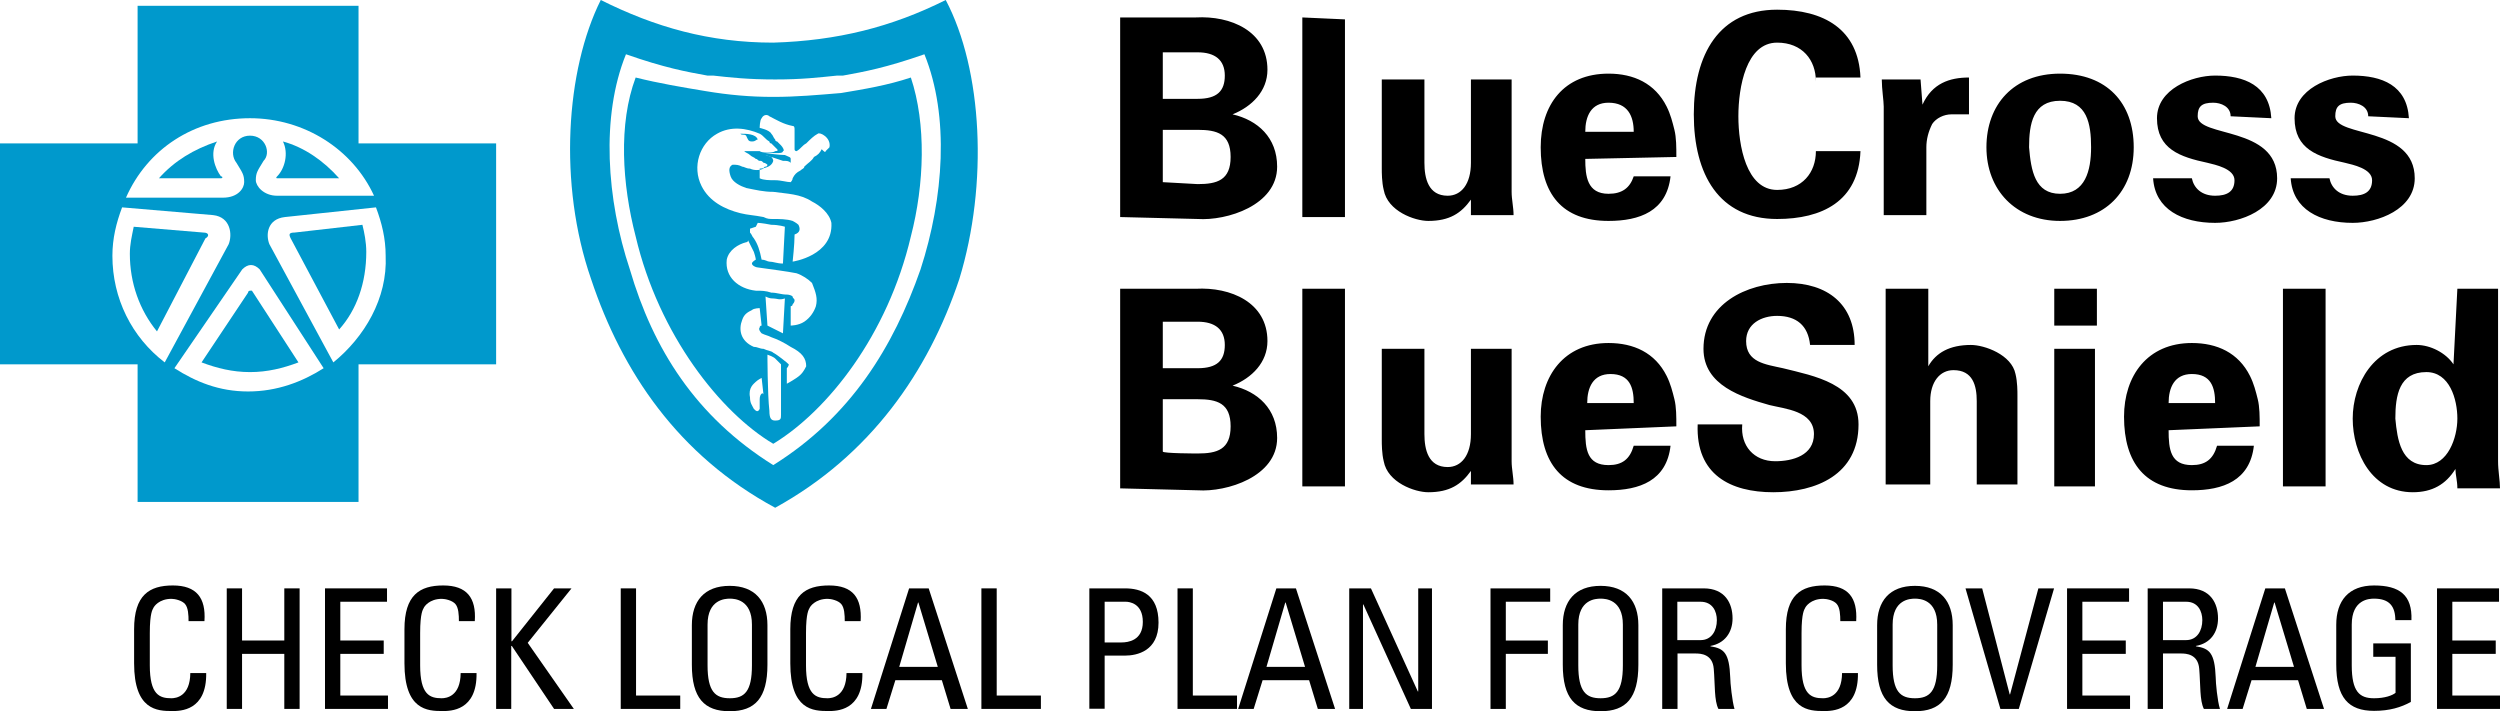
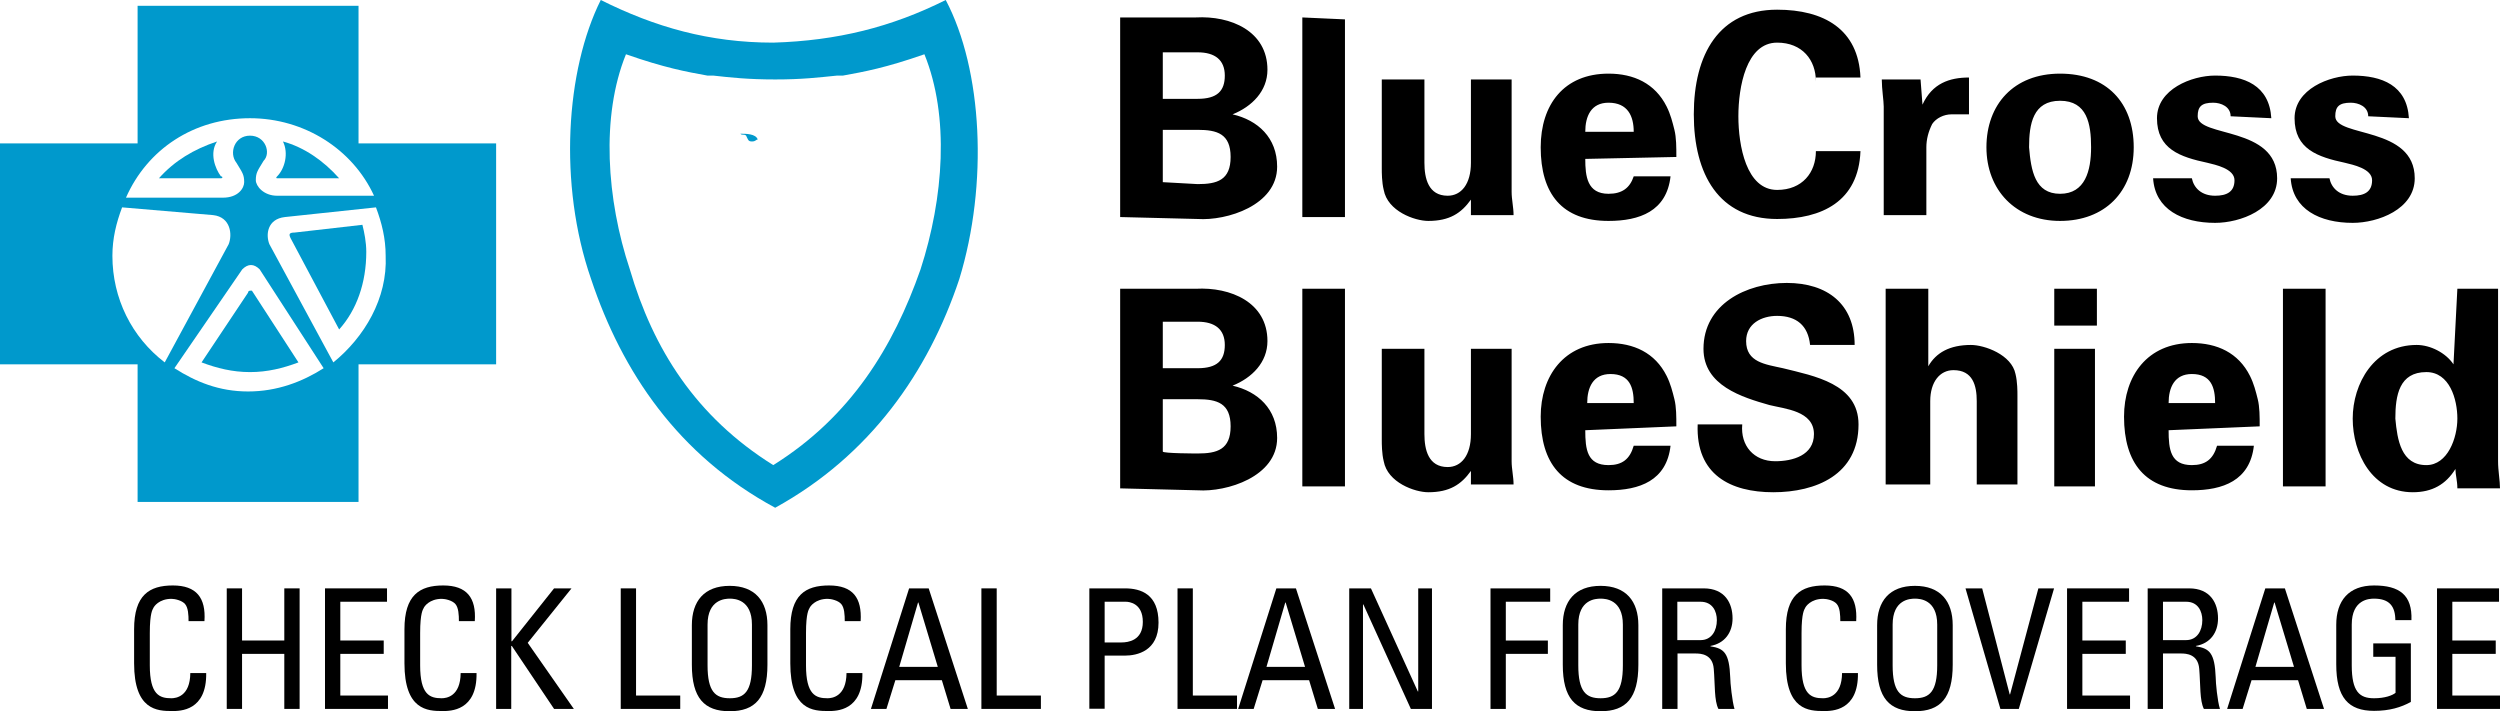
<svg xmlns="http://www.w3.org/2000/svg" id="Layer_2" data-name="Layer 2" viewBox="0 0 129 36.7">
  <defs>
    <style>
      .cls-1, .cls-2 {
        fill: #09c;
      }

      .cls-2 {
        fill-rule: evenodd;
      }
    </style>
  </defs>
  <g id="Layer_2-2" data-name="Layer 2">
    <g id="Layer_2-2" data-name="Layer 2-2">
      <path d="m57.8,11.2V.9h3.9c1.8-.1,3.7.7,3.7,2.7,0,1.1-.8,1.9-1.8,2.3,1.3.3,2.3,1.2,2.3,2.7,0,2-2.6,2.8-4.1,2.7l-4-.1h0Zm4-6.1c1,0,1.4-.4,1.4-1.2s-.5-1.2-1.4-1.2h-1.8v2.4h1.8Zm0,4.4c1,0,1.7-.2,1.7-1.4s-.7-1.4-1.7-1.4h-1.8v2.7l1.8.1c0-.1,0,0,0,0Zm7.6-8.5v10.2h-2.2V.9l2.2.1h0Zm6.5,9.3c-.5.7-1.1,1.1-2.2,1.1-.7,0-2.1-.5-2.3-1.6-.1-.4-.1-.9-.1-1.1v-4.6h2.2v4.3c0,.8.2,1.7,1.2,1.7.7,0,1.2-.6,1.2-1.7v-4.3h2.1v5.8c0,.4.1.8.1,1.2h-2.2s0-.8,0-.8Zm5.9-2.1c0,.9.1,1.8,1.2,1.8.7,0,1.1-.3,1.3-.9h1.9c-.2,1.8-1.6,2.3-3.2,2.3-2.4,0-3.5-1.4-3.5-3.8,0-2.2,1.2-3.8,3.5-3.8,1.3,0,2.4.5,3,1.7.2.4.3.8.4,1.2s.1.9.1,1.4l-4.7.1h0Zm2.5-1.4c0-.8-.3-1.5-1.3-1.5-.9,0-1.2.7-1.2,1.5h2.5Zm9.4-2.6c0-1.1-.7-2-2-2-1.6,0-2,2.3-2,3.8s.4,3.8,2,3.8c1.3,0,2-.9,2-2h2.3c-.1,2.6-2,3.5-4.3,3.5-3,0-4.3-2.3-4.3-5.4s1.3-5.4,4.3-5.4c2.4,0,4.2,1,4.3,3.5h-2.3v.2Zm5.4-.1l.1,1.3c.5-1.1,1.4-1.4,2.4-1.4v1.9h-.9c-.4,0-.8.2-1,.5-.2.4-.3.8-.3,1.2v3.5h-2.2v-5.6c0-.3-.1-.9-.1-1.4h2Zm7.2,7.3c-2.3,0-3.8-1.6-3.8-3.8s1.4-3.8,3.8-3.8,3.8,1.5,3.8,3.8-1.5,3.8-3.8,3.8Zm0-1.4c1.3,0,1.6-1.2,1.6-2.4s-.2-2.4-1.6-2.4-1.6,1.2-1.6,2.4c.1,1.2.3,2.4,1.6,2.4Zm8.8-4c0-.5-.5-.7-.9-.7-.6,0-.8.2-.8.7,0,1.1,4.1.5,4.1,3.2,0,1.6-1.9,2.3-3.2,2.3-1.7,0-3.1-.7-3.2-2.3h2c.1.5.5.9,1.2.9.6,0,1-.2,1-.8s-1-.8-1.4-.9c-1.4-.3-2.6-.7-2.6-2.3,0-1.5,1.8-2.2,3-2.2,1.5,0,2.8.5,2.9,2.2l-2.1-.1h0Zm7.1,0c0-.5-.5-.7-.9-.7-.6,0-.8.2-.8.7,0,1.1,4.1.5,4.1,3.2,0,1.6-1.9,2.3-3.2,2.3-1.7,0-3.1-.7-3.2-2.3h2c.1.5.5.9,1.2.9.6,0,1-.2,1-.8s-1-.8-1.4-.9c-1.4-.3-2.6-.7-2.6-2.3,0-1.5,1.8-2.2,3-2.2,1.5,0,2.8.5,2.9,2.2l-2.1-.1h0c.1,0,0,0,0,0ZM57.8,25.2v-10.3h3.9c1.8-.1,3.7.7,3.7,2.7,0,1.1-.8,1.9-1.8,2.3,1.3.3,2.3,1.2,2.3,2.7,0,2-2.6,2.8-4.1,2.7l-4-.1h0Zm4-6.2c1,0,1.4-.4,1.4-1.2s-.5-1.2-1.4-1.2h-1.8v2.4h1.8Zm0,4.4c1,0,1.7-.2,1.7-1.4s-.7-1.4-1.7-1.4h-1.8v2.7c0,.1,1.8.1,1.8.1Zm7.6-8.5v10.2h-2.2v-10.2s2.2,0,2.2,0Zm6.5,9.4c-.5.7-1.1,1.1-2.2,1.1-.7,0-2.1-.5-2.3-1.6-.1-.4-.1-.9-.1-1.1v-4.7h2.2v4.4c0,.8.2,1.7,1.2,1.7.7,0,1.2-.6,1.2-1.7v-4.4h2.1v5.8c0,.4.1.8.1,1.2h-2.2c0,.1,0-.7,0-.7Zm5.9-2.1c0,1,.1,1.8,1.2,1.8.7,0,1.1-.3,1.3-1h1.9c-.2,1.8-1.6,2.3-3.2,2.3-2.4,0-3.5-1.4-3.5-3.8,0-2.1,1.2-3.8,3.5-3.8,1.3,0,2.4.5,3,1.7.2.4.3.8.4,1.2s.1.9.1,1.4l-4.7.2h0Zm2.5-1.4c0-.8-.2-1.5-1.2-1.5-.9,0-1.2.7-1.2,1.5,0,0,2.4,0,2.4,0Zm9.1-3c-.1-1-.7-1.5-1.7-1.5-.8,0-1.6.4-1.6,1.3,0,1.1,1,1.2,1.9,1.4,1.6.4,3.9.8,3.9,2.9,0,2.6-2.2,3.5-4.4,3.5s-4-.9-3.9-3.5h2.3c-.1,1.1.6,1.9,1.7,1.9.9,0,2-.3,2-1.4,0-1.2-1.5-1.3-2.3-1.5-1.4-.4-3.4-1-3.4-2.9,0-2.3,2.2-3.4,4.3-3.4s3.5,1.1,3.5,3.2h-2.3Zm3.9,7.4v-10.3h2.2v4c.4-.7,1.1-1.1,2.2-1.1.7,0,2.1.5,2.3,1.5.1.4.1.9.1,1.1v4.6h-2.1v-4.3c0-.8-.2-1.6-1.2-1.6-.7,0-1.2.6-1.2,1.6v4.3h-2.3v.2Zm10.9-10.3v1.9h-2.2v-1.9h2.2Zm-.1,3.1v7.1h-2.1v-7.1h2.1Zm3.8,4.2c0,1,.1,1.8,1.2,1.8.7,0,1.1-.3,1.3-1h1.9c-.2,1.8-1.6,2.3-3.2,2.3-2.4,0-3.5-1.4-3.5-3.8,0-2.1,1.2-3.8,3.5-3.8,1.3,0,2.4.5,3,1.7.2.4.3.8.4,1.2s.1.9.1,1.4l-4.7.2h0Zm2.4-1.4c0-.8-.2-1.5-1.2-1.5-.9,0-1.2.7-1.2,1.5,0,0,2.4,0,2.4,0Zm5.7-5.9v10.2h-2.2v-10.2h2.2Zm6.8,0h2.1v8.9c0,.5.1,1,.1,1.4h-2.2c0-.4-.1-.7-.1-1-.5.8-1.2,1.2-2.2,1.2-2.1,0-3.1-2-3.1-3.8s1.1-3.8,3.3-3.8c.7,0,1.5.4,1.9,1l.2-3.9h0Zm-1.6,9.1c1.1,0,1.6-1.4,1.6-2.4s-.4-2.4-1.6-2.4c-1.4,0-1.6,1.2-1.6,2.4.1,1.1.3,2.4,1.6,2.4Z" />
      <path class="cls-1" d="m39.1,7.2c-.1,0-.1.1-.3.1s-.2-.1-.3-.3c-.1-.1-.2,0-.3-.1.3,0,.8,0,.9.3.1,0,0,0,0,0Z" />
      <path class="cls-2" d="m18.5,7.4V.3H7.1v7.1H0v11.4h7.1v7.1h11.4v-7.1h7.1V7.4h-7.1Zm-5.6-1.3c2.8,0,5.3,1.6,6.4,4h-5c-.7,0-1.1-.5-1.1-.8,0-.4.1-.5.4-1,.4-.4.1-1.3-.7-1.3s-1.1.9-.7,1.4c.3.5.4.6.4,1,0,.3-.3.8-1.1.8h-5c1.1-2.5,3.5-4.1,6.4-4.1Zm-6.6,4.6c-.3.8-.5,1.6-.5,2.5,0,2.2,1,4.2,2.7,5.5l3.3-6.1c.2-.5.1-1.4-.8-1.5l-4.7-.4h0Zm10.4,8.3c-1.1.7-2.4,1.2-3.9,1.2s-2.7-.5-3.8-1.2l3.5-5.1c.3-.3.6-.3.9,0l3.3,5.1h0Zm-2.8-6.4l3.3,6.1c1.6-1.3,2.8-3.3,2.7-5.5,0-.9-.2-1.7-.5-2.5l-4.7.5c-.9.1-1,.9-.8,1.4h0Z" />
-       <path class="cls-1" d="m10.5,12l-3.6-.3c-.1.5-.2.9-.2,1.4,0,1.5.5,2.9,1.4,4l2.5-4.8c.2-.1.2-.3-.1-.3h0Z" />
      <path class="cls-1" d="m12.9,15s-.1,0-.1.1l-2.4,3.6c.8.3,1.6.5,2.5.5s1.7-.2,2.5-.5l-2.4-3.7h-.1Z" />
      <path class="cls-1" d="m11.2,7.3c-1.2.4-2.2,1-3,1.9h3.2c.1,0,.1-.1,0-.1-.3-.4-.6-1.2-.2-1.8Z" />
      <path class="cls-1" d="m15.2,12c-.3,0-.3.1-.2.3l2.5,4.7c.9-1,1.4-2.4,1.4-4,0-.5-.1-1-.2-1.4l-3.5.4h0Z" />
      <path class="cls-1" d="m17.5,9.2c-.8-.9-1.8-1.6-2.9-1.9.3.6.1,1.4-.3,1.8-.1.1,0,.1,0,.1h3.2Z" />
-       <path class="cls-2" d="m43.4,4.8c-1.2.1-2.3.2-3.5.2s-2.3-.1-3.5-.3-2.4-.4-3.6-.7h0c-.9,2.4-.7,5.5,0,8.2,1.2,5.1,4.4,9.1,7.1,10.7,2.8-1.7,5.9-5.6,7.1-10.7.7-2.7.8-5.8,0-8.2-1.2.4-2.4.6-3.6.8h0Zm-4.2,15.8v.5c-.1.2-.2.1-.3,0-.1-.2-.2-.3-.2-.6-.1-.5.2-.7.3-.8h0c.1-.1.3-.2.3-.2l.1.9c0-.2-.2-.1-.2.2h0Zm.8,1.1c.3,0,.3-.1.3-.3v-.8h0v-1.8c-.1-.1-.3-.3-.3-.3-.1-.1-.4-.2-.4-.2,0,0,0,2,.1,2.9,0,.4.1.5.3.5h0Zm1.1-2.2c-.3.2-.5.3-.5.3v-.8s.1-.1.1-.2c-.1-.1-.6-.5-.8-.6-.1-.1-.3-.1-.5-.2h0c-.2,0-.3-.1-.5-.1-.7-.3-.8-.9-.6-1.4.1-.3.3-.4.5-.5.1-.1.4-.1.4-.1l.1.9s-.1,0-.1.1c-.1.1.1.3.1.3.2.1.3.1.5.2.3.1.7.3,1,.5.6.3.8.6.8,1-.1.2-.2.4-.5.6h0Zm-1.2-4.1c-.1,0-.2,0-.4-.1l.1,1.5.4.2.4.2.1-1.8c-.3.1-.4,0-.6,0h0Zm2.2.4c-.1.3-.3.6-.6.8s-.7.2-.7.2v-1s.1,0,.1-.1q.1-.1.1-.2c0-.1-.1-.1-.1-.2-.1-.1-.3-.1-.3-.1-.3,0-.5-.1-.8-.1-.3-.1-.5-.1-.8-.1-.9-.1-1.6-.7-1.5-1.6.1-.5.6-.8,1-.9,0,0,.1,0,.1-.1l.3.6c.1.3.1.4.1.4,0,0-.2.1-.2.2s.2.2.3.2c.7.1,1.5.2,2,.3.3.1.6.3.8.5.2.5.3.8.2,1.2h0Zm-2.3-4.2c-.5-.1-.7-.1-.7-.1l-.1.2-.3.1v.2c.1.1.1.2.2.3.2.3.3.6.4,1.1.2,0,.3.1.4.1.2,0,.4.1.7.1l.1-1.9s-.3-.1-.7-.1h0Zm1.1,1.9s.1-.9.1-1.4c.3-.1.3-.3.2-.5-.1-.1-.3-.2-.3-.2-.3-.1-.7-.1-1-.1h0c-.2,0-.3,0-.5-.1-.5-.1-.8-.1-1.2-.2-.8-.2-1.6-.6-2-1.4-.5-1-.1-2.2.8-2.7.7-.4,1.5-.3,2.2,0,.2.1.3.3.5.4h0s0,.1.1.1l.1.1q.1.1.2.2c.1.1-.1.1-.1.1-.1.1-.7.1-.8,0h-.8c.1.1.2.1.3.2h0c.1.1.2.1.3.2.1,0,.1.1.2.1s.1,0,.2.1c.1,0,.2.1.2.1,0,0,0,.1-.1.1,0,0-.1,0-.1.1-.2.1-.5.1-.7,0-.2,0-.3-.1-.4-.1-.2-.1-.3-.1-.5-.1-.2.1-.2.3-.1.6.1.3.5.5.8.6.5.1.9.2,1.4.2.7.1,1.4.1,2,.5.4.2.9.6,1,1.1.1,1.7-2,2-2,2h0Zm1.7-5.7q.1-.1.2-.2c.1-.5-.5-.8-.6-.7-.2.1-.4.3-.6.5-.2.1-.3.3-.5.4,0,0-.1,0-.1-.1v-1c0-.1,0-.2-.1-.2h0c-.5-.1-.8-.3-1.2-.5-.1-.1-.3-.1-.4.1-.1.1-.1.5-.1.5,0,0,.5.1.6.3.1.1.1.2.2.3,0,.1.1.1.1.1l.2.2c.1.1.2.3.1.3,0,.1-.2.1-.3.1h-.6s.7.1,1,.1c.2.1.3.1.3.2v.2c-.1-.1-.2-.1-.4-.1-.3-.1-.6-.2-.9-.3h-.1.1c.1,0,.2.1.3.1.1.1.1.2.1.2-.1.4-.7.4-.7.4v.5c.2.1.5.1.8.1s.6.1.8.1c0,0,.1-.1.1-.2.1-.2.2-.3.4-.4.1-.1.2-.1.2-.2.2-.2.4-.3.5-.5.2-.1.3-.2.4-.4.1.1.2.2.2.1h0Z" />
      <path class="cls-2" d="m39.9,2.2c3.3-.1,6.1-.8,8.9-2.2,1.9,3.6,2.2,9.5.7,14.4-1.6,4.8-4.6,9.1-9.5,11.8-5-2.7-7.9-7-9.5-11.8-1.7-4.9-1.3-10.8.5-14.4,2.8,1.4,5.6,2.2,8.9,2.2h0Zm0,21.8c4-2.5,6.2-6.1,7.6-10.1,1.2-3.7,1.5-7.9.2-11.1-2,.7-3.1.9-4.2,1.1h-.3c-1,.1-1.8.2-3.2.2s-2.3-.1-3.2-.2h-.3c-1.1-.2-2.2-.4-4.2-1.1-1.3,3.2-1,7.5.2,11.1,1.2,4.1,3.4,7.6,7.4,10.1h0Z" />
    </g>
    <g>
      <path d="m9.73,32.07c0-.35-.02-.71-.18-.9s-.53-.27-.7-.27c-.65,0-.91.4-.94.48-.03.07-.18.22-.18,1.29v1.66c0,1.52.5,1.7,1.11,1.7.24,0,.97-.09.98-1.3h.82c.03,1.96-1.35,1.96-1.76,1.96-.77,0-1.96-.05-1.96-2.46v-1.76c0-1.76.78-2.26,2-2.26s1.71.64,1.63,1.84h-.82Z" />
      <path d="m11.7,36.58v-6.22h.79v2.69h2.18v-2.69h.79v6.22h-.79v-2.84h-2.18v2.84h-.79Z" />
      <path d="m16.77,36.58v-6.22h3.2v.69h-2.41v2h2.24v.69h-2.24v2.15h2.46v.69h-3.25Z" />
      <path d="m23.68,32.07c0-.35-.02-.71-.18-.9s-.53-.27-.7-.27c-.65,0-.91.4-.94.48-.03.07-.18.22-.18,1.29v1.66c0,1.52.5,1.7,1.11,1.7.24,0,.97-.09.98-1.3h.82c.03,1.96-1.35,1.96-1.76,1.96-.77,0-1.96-.05-1.96-2.46v-1.76c0-1.76.78-2.26,2-2.26s1.71.64,1.63,1.84h-.82Z" />
      <path d="m25.6,36.58v-6.22h.79v2.73h.03l2.17-2.73h.9l-2.26,2.81,2.38,3.41h-1.02l-2.18-3.25h-.03v3.25h-.79Z" />
      <path d="m32.03,36.58v-6.22h.79v5.53h2.28v.69h-3.07Z" />
      <path d="m35.7,34.3v-2.04c0-1.24.64-2.03,1.95-2.03s1.95.79,1.95,2.03v2.04c0,1.72-.64,2.4-1.95,2.4s-1.95-.68-1.95-2.4Zm3.1.03v-2.1c0-1.3-.9-1.34-1.14-1.34s-1.15.04-1.15,1.34v2.1c0,1.36.4,1.7,1.15,1.7s1.14-.34,1.14-1.7Z" />
      <path d="m43.59,32.07c0-.35-.02-.71-.18-.9s-.53-.27-.7-.27c-.65,0-.91.4-.94.48-.03.07-.18.22-.18,1.29v1.66c0,1.52.5,1.7,1.11,1.7.24,0,.97-.09.98-1.3h.82c.03,1.96-1.35,1.96-1.76,1.96-.78,0-1.96-.05-1.96-2.46v-1.76c0-1.76.77-2.26,2-2.26s1.7.64,1.63,1.84h-.82Z" />
      <path d="m46.91,30.36h1.01l2.02,6.22h-.89l-.45-1.48h-2.4l-.46,1.48h-.8l1.97-6.22Zm.48.73h-.02l-.97,3.32h1.99l-1-3.32Z" />
      <path d="m50.64,36.58v-6.22h.79v5.53h2.28v.69h-3.07Z" />
      <path d="m56.21,36.58v-6.22h1.84c.83,0,1.73.31,1.73,1.77s-1.1,1.7-1.74,1.7h-1.04v2.74h-.79Zm.79-3.43h.87c.33,0,1.1-.09,1.1-1.06s-.71-1.04-.88-1.04h-1.09v2.1Z" />
      <path d="m60.76,36.58v-6.22h.79v5.53h2.28v.69h-3.07Z" />
      <path d="m65.86,30.36h1.01l2.02,6.22h-.89l-.45-1.48h-2.4l-.46,1.48h-.8l1.97-6.22Zm.48.73h-.02l-.97,3.32h1.99l-1-3.32Z" />
      <path d="m73.89,30.36v6.22h-1.09l-2.45-5.39h-.02v5.39h-.71v-6.22h1.12l2.42,5.32h.02v-5.32h.71Z" />
      <path d="m76.91,36.58v-6.22h3.08v.69h-2.29v2h2.17v.69h-2.17v2.84h-.79Z" />
      <path d="m80.64,34.3v-2.04c0-1.24.64-2.03,1.95-2.03s1.95.79,1.95,2.03v2.04c0,1.72-.64,2.4-1.95,2.4s-1.95-.68-1.95-2.4Zm3.1.03v-2.1c0-1.3-.9-1.34-1.15-1.34s-1.15.04-1.15,1.34v2.1c0,1.36.4,1.7,1.15,1.7s1.15-.34,1.15-1.7Z" />
      <path d="m86.56,33.72v2.86h-.79v-6.22h2.14c1.1,0,1.49.77,1.49,1.55,0,.73-.41,1.29-1.14,1.42v.02c.71.11.97.35,1.02,1.6,0,.27.1,1.24.22,1.63h-.83c-.22-.43-.17-1.24-.24-2.07-.06-.76-.67-.79-.94-.79h-.93Zm0-.69h1.19c.57,0,.84-.49.84-1.03,0-.45-.22-.95-.84-.95h-1.2v1.98Z" />
      <path d="m94.96,32.07c0-.35-.02-.71-.18-.9-.16-.2-.53-.27-.7-.27-.65,0-.91.4-.94.48-.03.07-.18.22-.18,1.29v1.66c0,1.52.5,1.7,1.11,1.7.24,0,.97-.09.98-1.3h.82c.03,1.96-1.35,1.96-1.76,1.96-.78,0-1.96-.05-1.96-2.46v-1.76c0-1.76.77-2.26,2-2.26s1.7.64,1.63,1.84h-.82Z" />
      <path d="m96.86,34.3v-2.04c0-1.24.64-2.03,1.95-2.03s1.95.79,1.95,2.03v2.04c0,1.72-.64,2.4-1.95,2.4s-1.95-.68-1.95-2.4Zm3.1.03v-2.1c0-1.3-.9-1.34-1.15-1.34s-1.15.04-1.15,1.34v2.1c0,1.36.4,1.7,1.15,1.7s1.15-.34,1.15-1.7Z" />
      <path d="m104.17,36.58h-.95l-1.8-6.22h.86l1.42,5.47h.02l1.46-5.47h.81l-1.82,6.22Z" />
      <path d="m106.66,36.58v-6.22h3.2v.69h-2.41v2h2.24v.69h-2.24v2.15h2.46v.69h-3.25Z" />
      <path d="m111.61,33.72v2.86h-.79v-6.22h2.14c1.1,0,1.49.77,1.49,1.55,0,.73-.4,1.29-1.14,1.42v.02c.71.11.97.35,1.02,1.6,0,.27.09,1.24.22,1.63h-.83c-.22-.43-.17-1.24-.24-2.07-.06-.76-.67-.79-.94-.79h-.93Zm0-.69h1.19c.57,0,.84-.49.84-1.03,0-.45-.22-.95-.83-.95h-1.2v1.98Z" />
      <path d="m116.89,30.36h1.01l2.02,6.22h-.89l-.45-1.48h-2.4l-.46,1.48h-.8l1.97-6.22Zm.48.73h-.02l-.97,3.32h1.99l-1-3.32Z" />
      <path d="m123.6,32.02c0-.73-.3-1.13-1.1-1.13-.25,0-1.15.04-1.15,1.34v2.1c0,1.36.4,1.7,1.15,1.7.57,0,.95-.15,1.11-.28v-1.86h-1.15v-.69h1.94v3.02c-.51.28-1.1.46-1.9.46-1.32,0-1.95-.68-1.95-2.4v-2.04c0-1.24.64-2.03,1.95-2.03s1.98.49,1.93,1.79h-.83Z" />
      <path d="m125.75,36.58v-6.22h3.2v.69h-2.41v2h2.24v.69h-2.24v2.15h2.46v.69h-3.25Z" />
    </g>
  </g>
</svg>